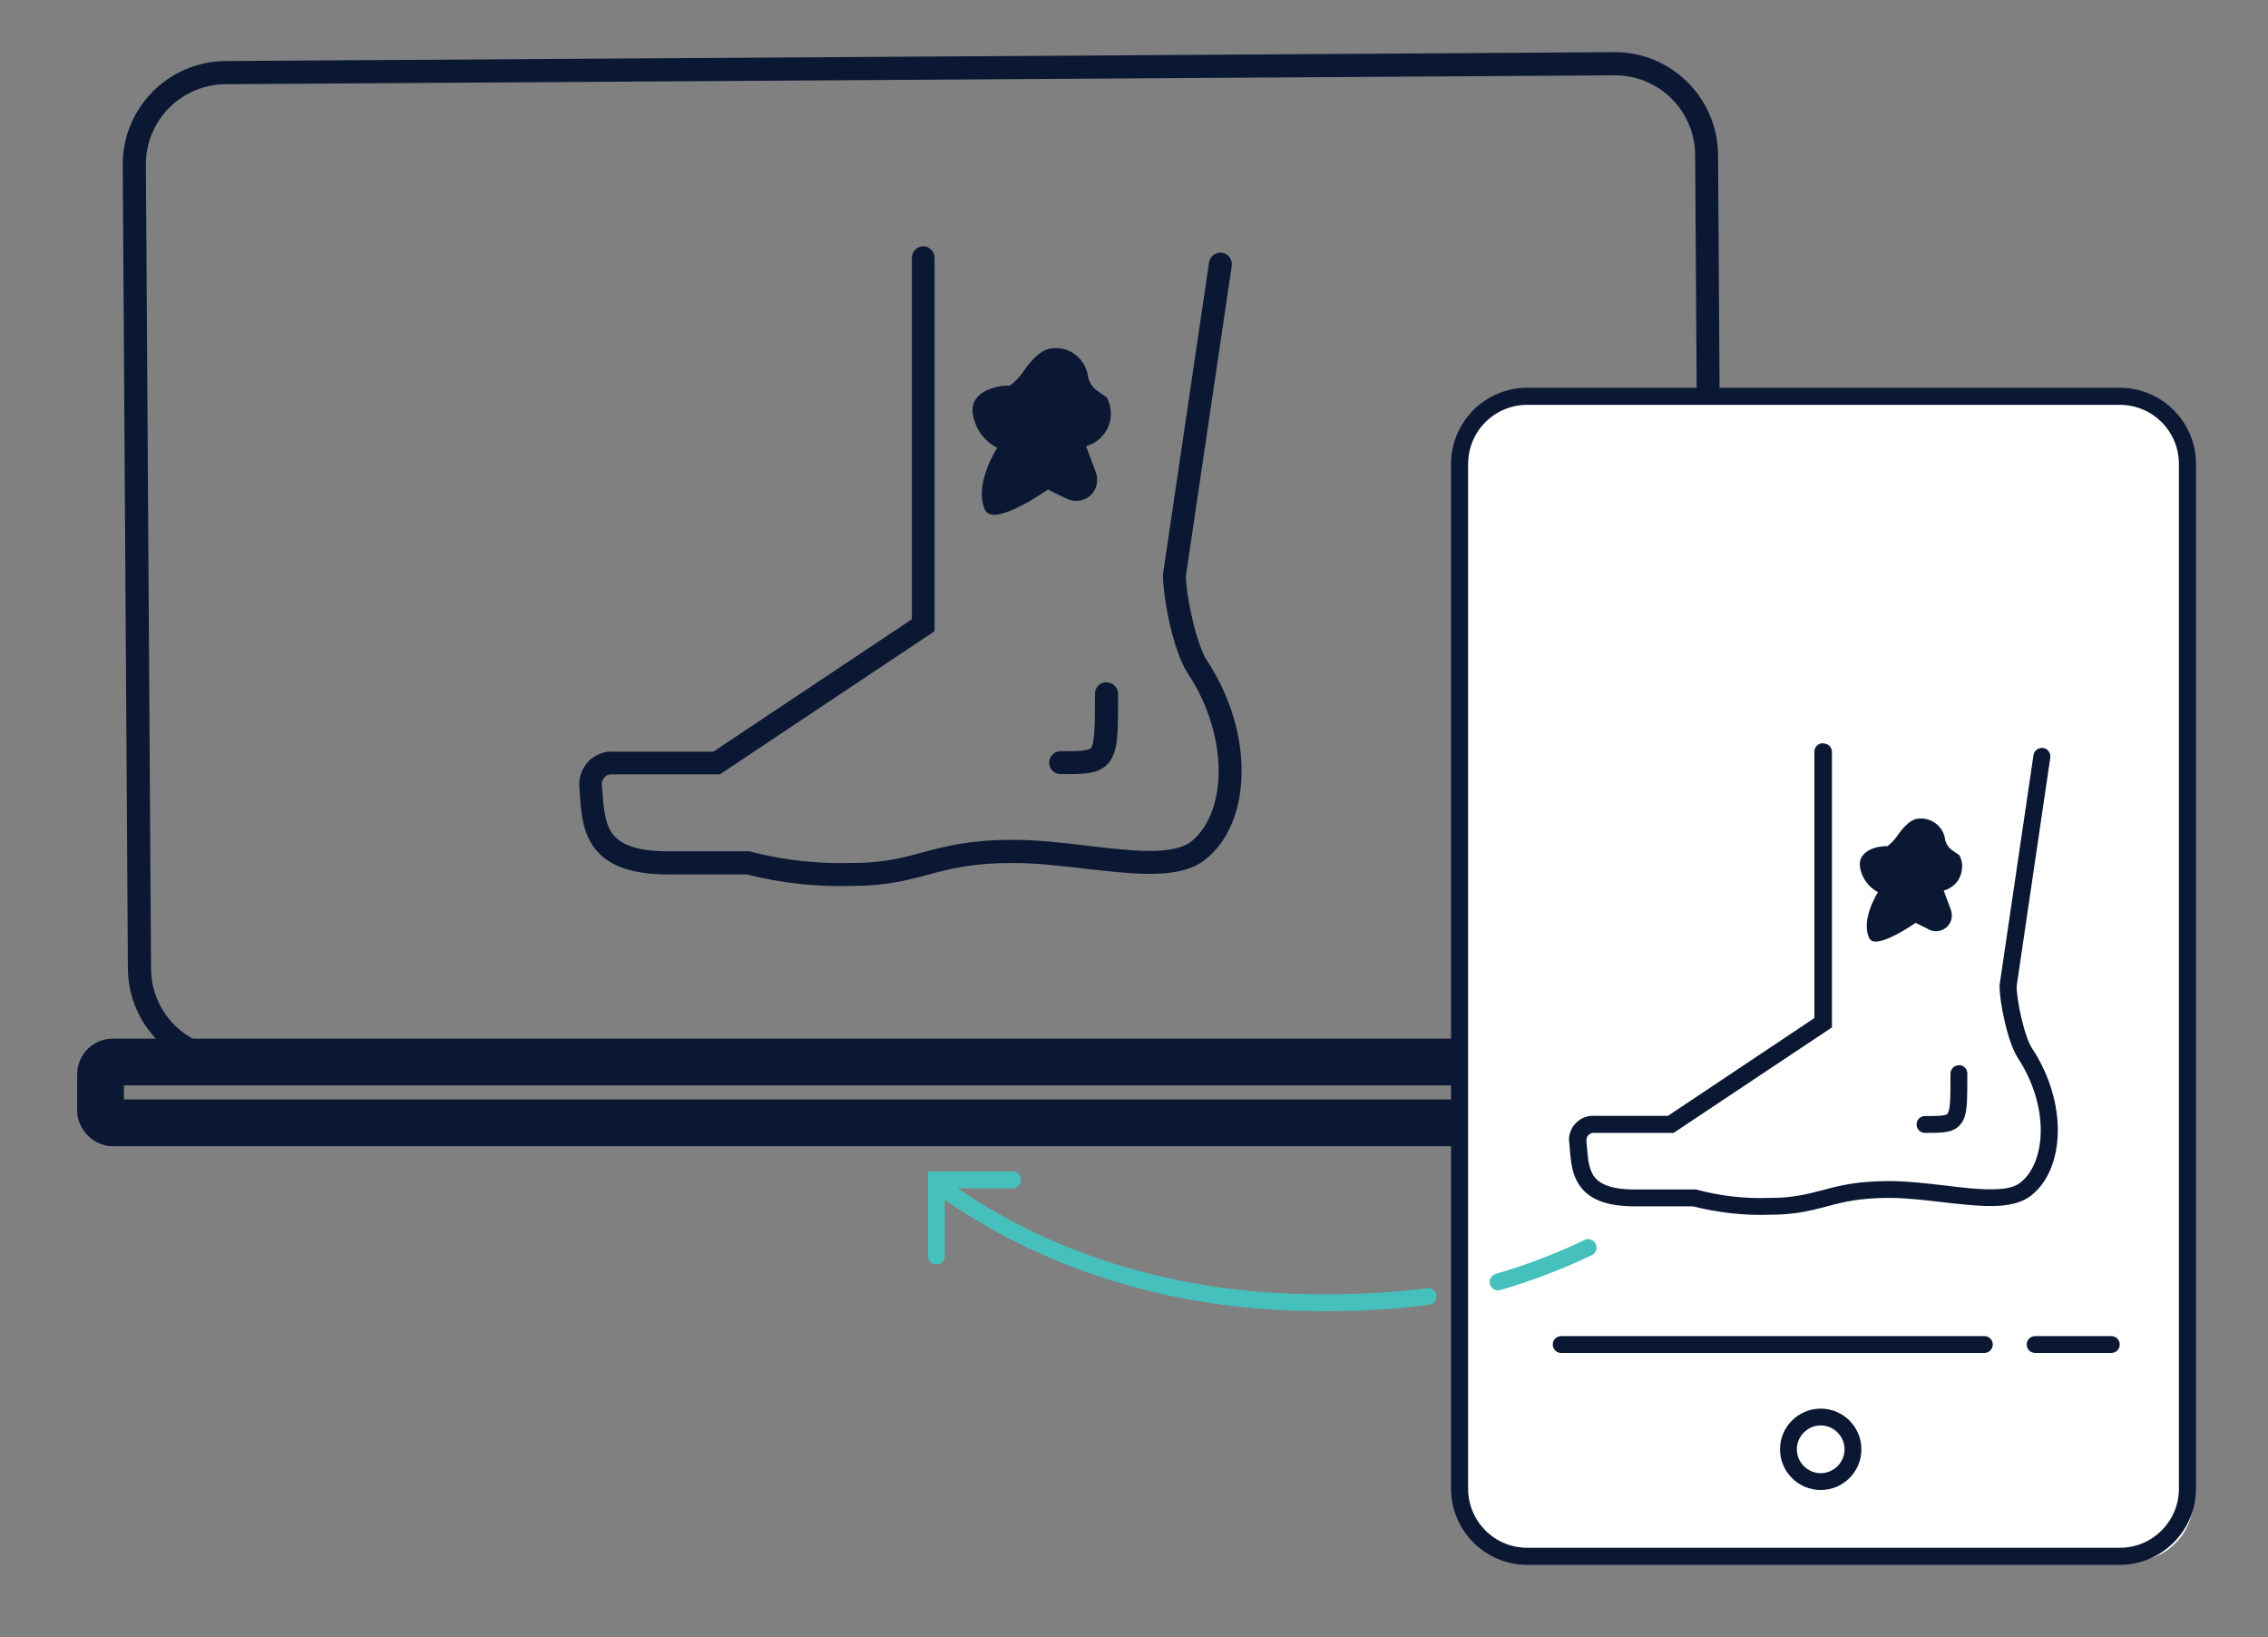
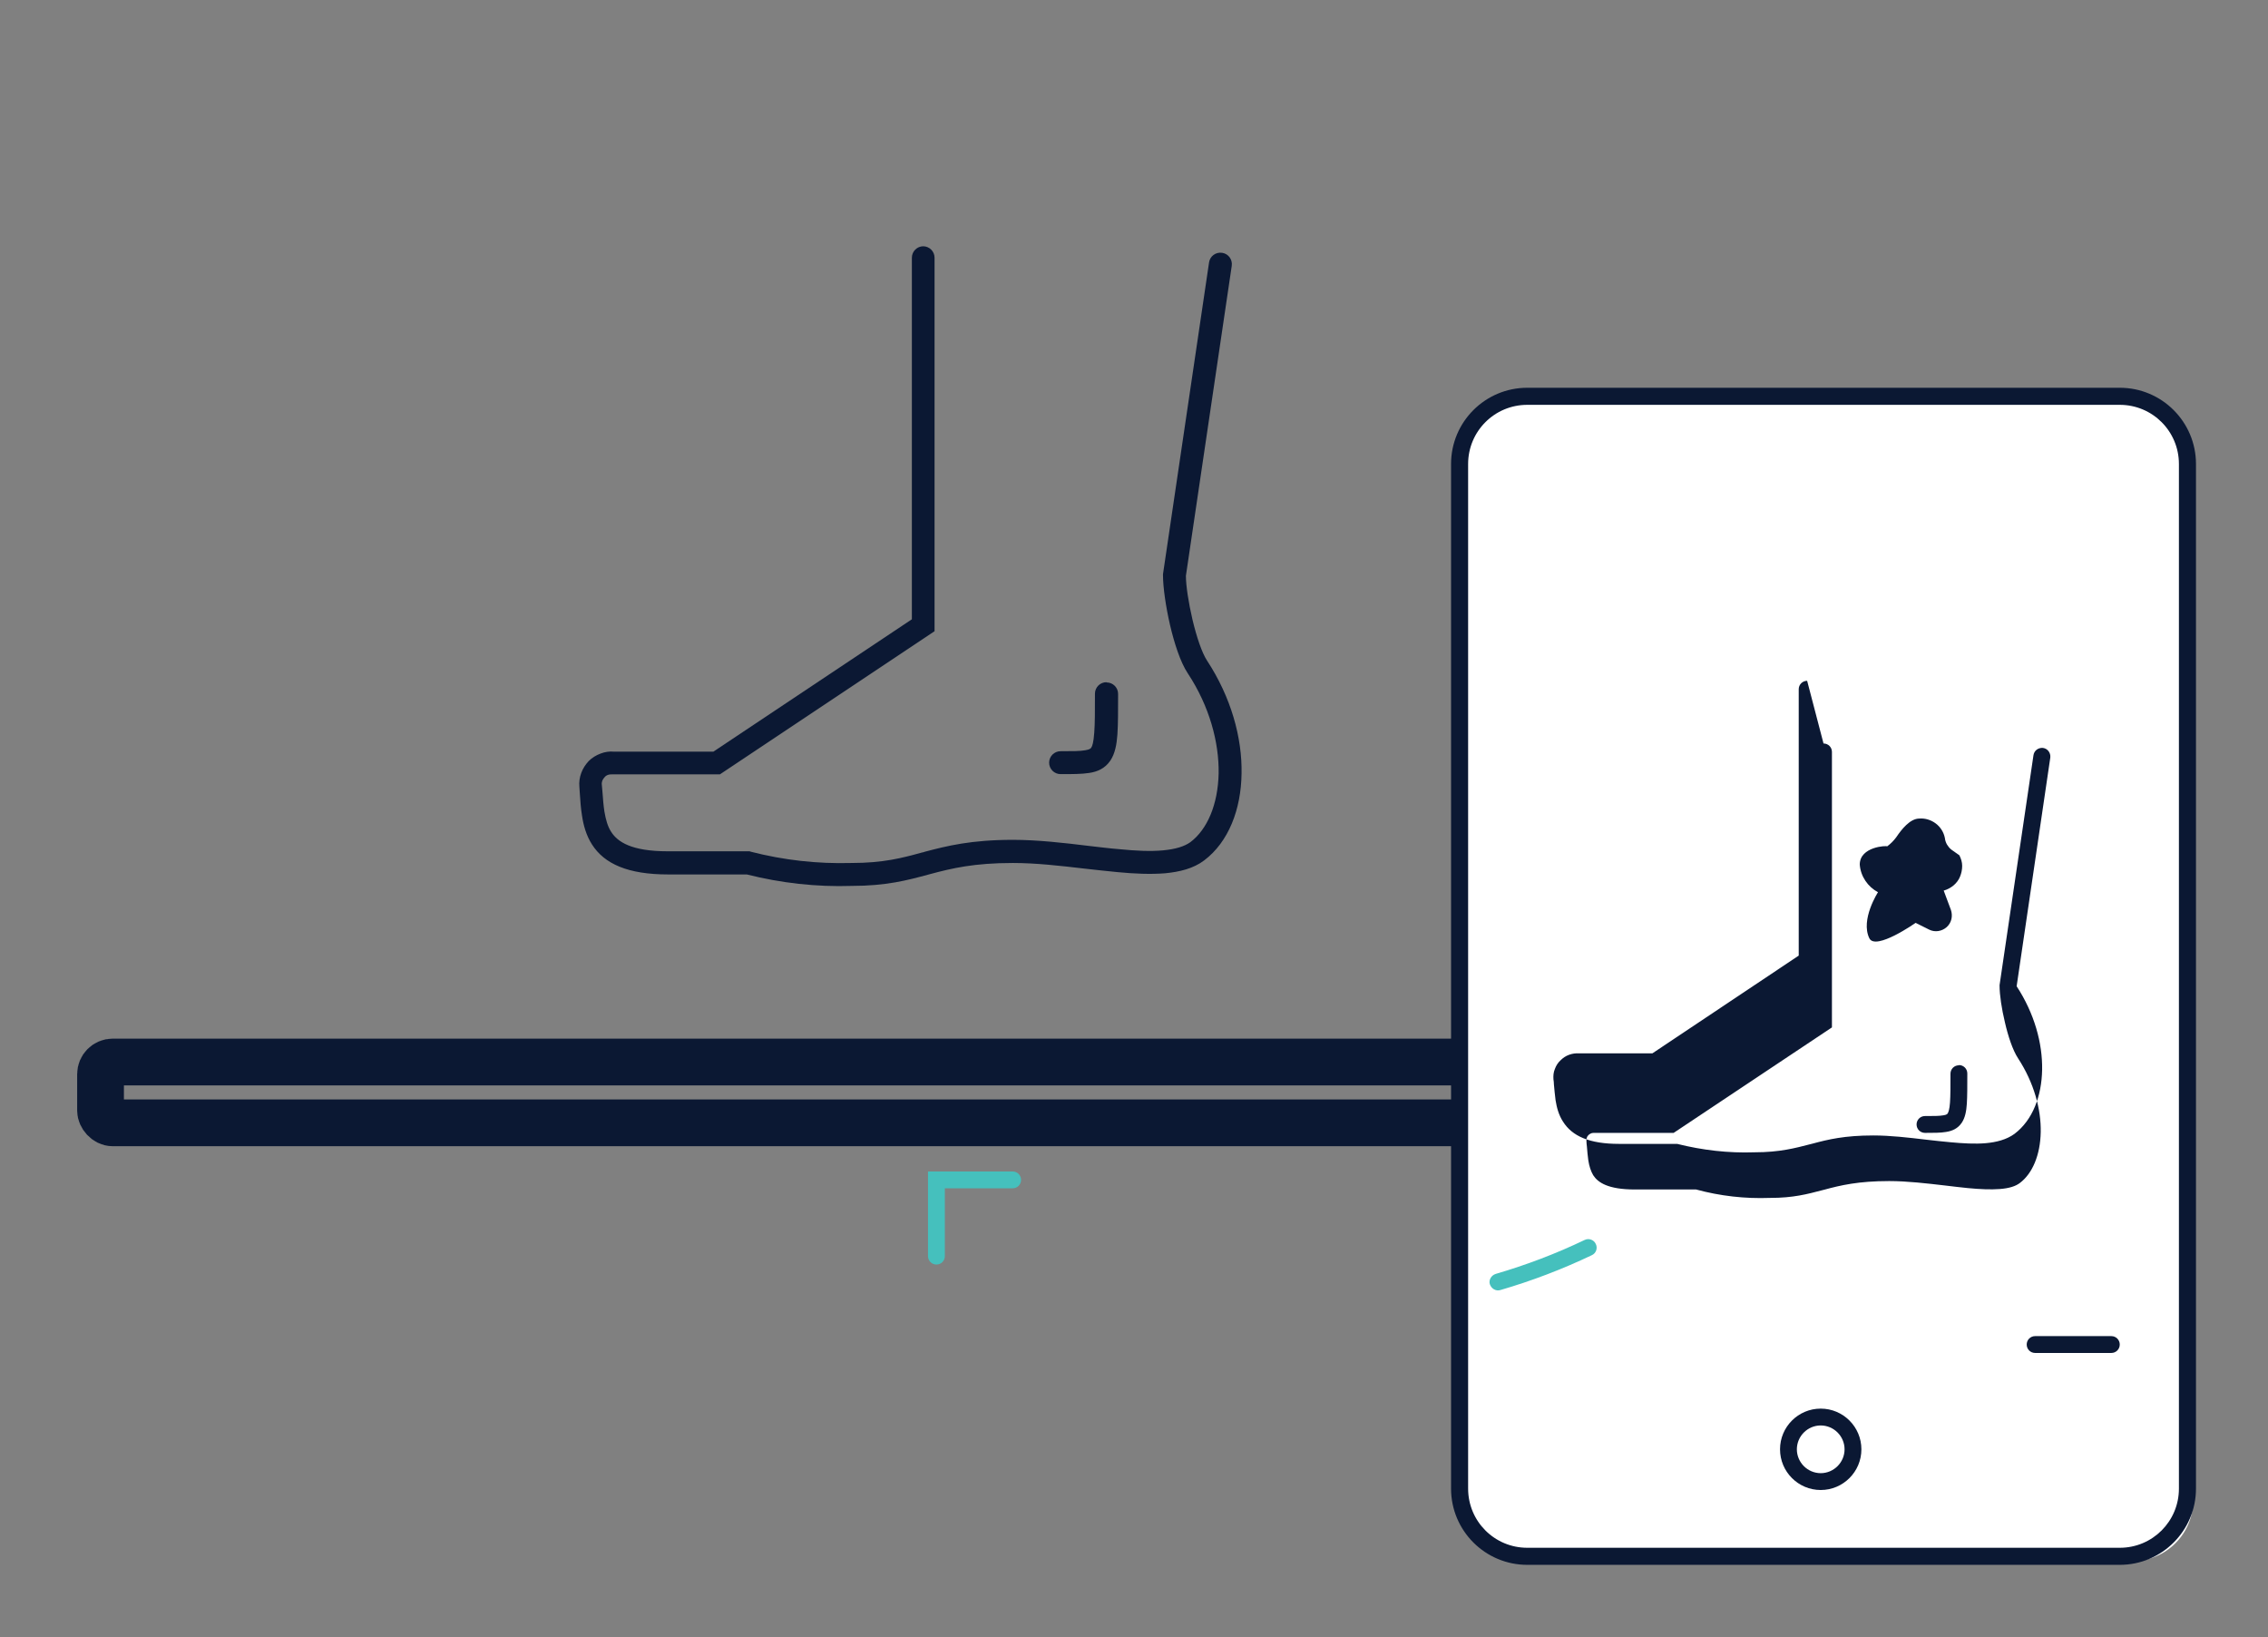
<svg xmlns="http://www.w3.org/2000/svg" viewBox="0 0 97 70">
  <rect x="0" y="0" width="97" height="70" fill="#808080" stroke="none" />
  <defs>
    <style>.c{fill:#fff;}.d{stroke:#0b1833;stroke-width:2px;}.d,.e{fill:none;}.f,.g{fill-rule:evenodd;}.f,.h{fill:#0b1833;}.g{fill:#45c0bd;}</style>
  </defs>
  <g id="a">
    <rect class="e" width="97" height="70" />
  </g>
  <g id="b">
    <g>
-       <path class="f" d="M6.46,41.42c.01,1.9,1.56,3.43,3.46,3.41l59.39-.38c1.9-.01,3.43-1.56,3.41-3.46l-.22-34.36c-.01-1.9-1.56-3.43-3.46-3.41l-59.39,.38c-1.9,.01-3.43,1.56-3.41,3.46l.22,34.36Zm3.46,4.39c-2.44,.02-4.43-1.95-4.45-4.39l-.22-34.36c-.02-2.44,1.95-4.43,4.39-4.45l59.39-.38c2.44-.02,4.43,1.95,4.45,4.39l.22,34.36c.02,2.44-1.95,4.43-4.39,4.45l-59.39,.38Z" />
-       <path class="h" d="M47.36,17.01l-.46-.32c-.11-.08-.19-.18-.26-.3-.06-.12-.11-.24-.12-.38-.07-.33-.25-.63-.52-.84-.27-.21-.61-.31-.95-.28-.54,0-1.04,.63-1.34,1.08-.15,.2-.33,.38-.53,.53,0-.05-1.59,0-1.59,1.06,.03,.33,.14,.65,.32,.93,.19,.28,.44,.5,.74,.66,0,0-1.04,1.59-.51,2.67,.37,.74,2.68-.89,2.68-.89l.79,.39c.16,.08,.35,.11,.53,.09s.35-.1,.49-.22c.14-.12,.23-.28,.27-.46,.04-.18,.03-.36-.03-.53l-.42-1.12c.21-.06,.4-.16,.56-.3,.16-.14,.29-.32,.38-.51,.09-.2,.13-.41,.12-.63s-.06-.43-.16-.62Z" />
      <path class="f" d="M47.33,29.18c.27,0,.49,.22,.49,.49v.02c0,.72,0,1.28-.03,1.72-.03,.42-.1,.81-.3,1.11-.23,.34-.56,.48-.91,.53-.32,.05-.72,.05-1.18,.05h-.04c-.27,0-.49-.22-.49-.49s.22-.49,.49-.49c.51,0,.83,0,1.05-.04,.2-.03,.24-.08,.26-.11,.05-.07,.1-.23,.13-.64,.03-.39,.03-.92,.03-1.67,0-.27,.22-.49,.49-.49Z" />
      <path class="f" d="M39.48,10.53c.27,0,.49,.22,.49,.49v15.97l-9.18,6.12h-4.6c-.06,0-.12,0-.18,.02-.06,.02-.11,.05-.15,.1-.04,.04-.08,.1-.1,.15-.02,.06-.03,.12-.02,.18,.01,.12,.02,.23,.03,.34,.02,.28,.04,.54,.08,.8,.06,.35,.14,.64,.29,.87,.27,.42,.85,.83,2.42,.83h3.5l.06,.02c1.4,.36,2.84,.52,4.28,.48h.02c1.35,0,2.15-.21,3.02-.45,.04,0,.07-.02,.11-.03,.95-.25,1.98-.51,3.77-.51,1.05,0,2.19,.13,3.25,.26,.46,.05,.9,.11,1.31,.14,.7,.07,1.33,.1,1.86,.05,.54-.05,.92-.17,1.17-.35,.72-.54,1.18-1.6,1.21-2.94,.02-1.33-.39-2.87-1.32-4.28l.41-.27-.41,.27c-.32-.48-.58-1.3-.76-2.07-.18-.78-.3-1.61-.3-2.13v-.04l1.97-13.33c.04-.27,.29-.45,.56-.41,.27,.04,.45,.29,.41,.56l-1.96,13.25c0,.42,.11,1.14,.28,1.87,.18,.76,.41,1.43,.62,1.75h0c1.03,1.57,1.51,3.3,1.48,4.84-.02,1.52-.55,2.92-1.6,3.71-.46,.35-1.05,.49-1.67,.55-.62,.05-1.32,.02-2.04-.05-.46-.04-.93-.1-1.41-.15-1.03-.12-2.07-.24-3.06-.24-1.67,0-2.62,.23-3.52,.47l-.11,.03c-.89,.24-1.79,.48-3.26,.48-1.51,.05-3.02-.12-4.49-.49h-3.37c-1.71,0-2.72-.45-3.25-1.28-.25-.39-.37-.83-.43-1.25-.05-.3-.07-.62-.09-.91,0-.1-.02-.2-.02-.3h0c-.02-.21,.01-.41,.08-.6,.07-.19,.18-.36,.32-.51,.14-.14,.32-.25,.51-.32,.18-.07,.38-.1,.57-.08h4.25l8.49-5.66V11.02c0-.27,.22-.49,.49-.49Z" />
      <rect class="d" x="4.3" y="45.41" width="70.25" height="2.6" rx=".52" ry=".52" />
      <rect class="c" x="62.58" y="16.79" width="31.22" height="49.96" rx="2.6" ry="2.6" />
      <path class="f" d="M65.32,17.31c-1.4,0-2.53,1.13-2.53,2.53V63.65c0,1.4,1.13,2.53,2.53,2.53h25.34c1.4,0,2.53-1.13,2.53-2.53V19.84c0-1.4-1.13-2.53-2.53-2.53h-25.34Zm-3.26,2.53c0-1.8,1.46-3.26,3.26-3.26h25.34c1.8,0,3.26,1.46,3.26,3.26V63.65c0,1.8-1.46,3.26-3.26,3.26h-25.34c-1.8,0-3.26-1.46-3.26-3.26V19.84Z" />
      <path class="h" d="M83.8,36.57l-.34-.24c-.08-.06-.14-.14-.19-.22-.05-.09-.08-.18-.09-.28-.05-.25-.19-.47-.39-.62-.2-.15-.45-.23-.7-.21-.4,0-.76,.46-.99,.8-.11,.15-.24,.28-.39,.39,0-.04-1.17,0-1.17,.78,.02,.25,.1,.48,.24,.69,.14,.21,.32,.37,.54,.49,0,0-.76,1.17-.37,1.97,.27,.54,1.98-.66,1.98-.66l.58,.29c.12,.06,.26,.08,.39,.06,.13-.02,.26-.08,.36-.17,.1-.09,.17-.21,.2-.34s.02-.27-.02-.39l-.31-.83c.15-.04,.3-.12,.42-.22s.22-.23,.28-.38c.06-.15,.09-.3,.09-.46,0-.16-.05-.31-.12-.45Z" />
      <path class="f" d="M83.78,45.54c.2,0,.36,.16,.36,.36v.02c0,.53,0,.95-.02,1.27-.02,.31-.07,.6-.22,.82-.17,.25-.41,.35-.67,.39-.23,.04-.53,.04-.87,.04h-.03c-.2,0-.36-.16-.36-.36s.16-.36,.36-.36c.38,0,.61,0,.78-.03,.15-.02,.17-.06,.19-.08,.03-.05,.08-.17,.1-.47,.02-.29,.02-.68,.02-1.23,0-.2,.16-.36,.36-.36Z" />
      <path class="g" d="M40.05,54.07c-.2,0-.36-.16-.36-.36v-3.62h3.62c.2,0,.36,.16,.36,.36s-.16,.36-.36,.36h-2.9v2.9c0,.2-.16,.36-.36,.36Z" />
-       <path class="g" d="M56.43,56.06c1.57,.02,3.14-.07,4.7-.27,.2-.02,.34-.21,.31-.4-.03-.2-.21-.34-.4-.31-1.53,.19-3.07,.28-4.61,.26h0c-5.8,0-11.23-1.58-15.63-4.64-.16-.11-.39-.07-.5,.09-.11,.16-.07,.39,.09,.5,4.54,3.15,10.11,4.77,16.04,4.77Z" />
      <path class="g" d="M63.72,54.92c-.06-.19,.06-.39,.25-.45,1.3-.38,2.57-.86,3.8-1.45,.18-.09,.4-.01,.48,.17,.09,.18,.01,.4-.17,.48-1.26,.6-2.57,1.1-3.91,1.49-.19,.06-.39-.06-.45-.25Z" />
      <path class="f" d="M77.87,60.95c-.56,0-1.02,.46-1.02,1.02s.46,1.02,1.02,1.02,1.02-.46,1.02-1.02-.46-1.02-1.02-1.02Zm-1.74,1.02c0-.96,.78-1.74,1.74-1.74s1.74,.78,1.74,1.74-.78,1.74-1.74,1.74-1.74-.78-1.74-1.74Z" />
-       <path class="f" d="M66.41,57.49c0-.2,.16-.36,.36-.36h18.1c.2,0,.36,.16,.36,.36s-.16,.36-.36,.36h-18.1c-.2,0-.36-.16-.36-.36Z" />
-       <path class="f" d="M77.99,31.79c.2,0,.36,.16,.36,.36v11.78l-6.77,4.51h-3.4s-.09,0-.13,.02c-.04,.02-.08,.04-.11,.07-.03,.03-.06,.07-.07,.11-.02,.04-.02,.09-.02,.13,0,.09,.01,.17,.02,.25,.02,.21,.03,.4,.06,.59,.04,.26,.11,.47,.21,.64,.2,.31,.63,.61,1.78,.61h2.62c1.03,.28,2.09,.4,3.16,.36h.01c.99,0,1.58-.16,2.23-.33l.08-.02c.7-.19,1.46-.37,2.78-.37,.77,0,1.61,.1,2.39,.19,.34,.04,.66,.08,.97,.11,.52,.05,.98,.07,1.37,.04,.4-.03,.68-.12,.86-.26,.53-.4,.87-1.18,.89-2.17,.02-.98-.29-2.12-.97-3.16l.3-.2-.3,.2c-.23-.35-.43-.96-.56-1.53-.14-.58-.23-1.18-.23-1.57v-.03l1.45-9.83c.03-.2,.21-.33,.41-.31,.2,.03,.33,.21,.31,.41l-1.44,9.78c0,.31,.08,.84,.21,1.38,.13,.56,.3,1.06,.46,1.29h0c.76,1.16,1.11,2.44,1.09,3.57-.02,1.12-.4,2.15-1.18,2.74-.34,.25-.78,.36-1.23,.4-.46,.04-.97,.01-1.51-.04-.34-.03-.69-.07-1.04-.11-.76-.09-1.53-.18-2.26-.18-1.23,0-1.93,.17-2.6,.35l-.08,.02c-.66,.17-1.32,.35-2.4,.35-1.12,.04-2.23-.09-3.31-.36h-2.49c-1.26,0-2-.33-2.39-.95-.19-.29-.27-.61-.32-.92-.03-.22-.05-.46-.07-.67,0-.08-.01-.15-.02-.22h0c-.01-.15,0-.3,.06-.44,.05-.14,.13-.27,.24-.37,.11-.11,.23-.19,.37-.24,.14-.05,.28-.07,.42-.06h3.14l6.26-4.18v-11.39c0-.2,.16-.36,.36-.36Z" />
+       <path class="f" d="M77.99,31.79c.2,0,.36,.16,.36,.36v11.78l-6.77,4.51h-3.4s-.09,0-.13,.02c-.04,.02-.08,.04-.11,.07-.03,.03-.06,.07-.07,.11-.02,.04-.02,.09-.02,.13,0,.09,.01,.17,.02,.25,.02,.21,.03,.4,.06,.59,.04,.26,.11,.47,.21,.64,.2,.31,.63,.61,1.78,.61h2.62c1.03,.28,2.09,.4,3.16,.36h.01c.99,0,1.58-.16,2.23-.33l.08-.02c.7-.19,1.46-.37,2.78-.37,.77,0,1.61,.1,2.39,.19,.34,.04,.66,.08,.97,.11,.52,.05,.98,.07,1.37,.04,.4-.03,.68-.12,.86-.26,.53-.4,.87-1.18,.89-2.17,.02-.98-.29-2.12-.97-3.16l.3-.2-.3,.2c-.23-.35-.43-.96-.56-1.53-.14-.58-.23-1.18-.23-1.57v-.03l1.45-9.83c.03-.2,.21-.33,.41-.31,.2,.03,.33,.21,.31,.41l-1.44,9.78h0c.76,1.16,1.11,2.44,1.09,3.57-.02,1.12-.4,2.15-1.18,2.74-.34,.25-.78,.36-1.23,.4-.46,.04-.97,.01-1.51-.04-.34-.03-.69-.07-1.04-.11-.76-.09-1.53-.18-2.26-.18-1.23,0-1.93,.17-2.6,.35l-.08,.02c-.66,.17-1.32,.35-2.4,.35-1.12,.04-2.23-.09-3.31-.36h-2.49c-1.26,0-2-.33-2.39-.95-.19-.29-.27-.61-.32-.92-.03-.22-.05-.46-.07-.67,0-.08-.01-.15-.02-.22h0c-.01-.15,0-.3,.06-.44,.05-.14,.13-.27,.24-.37,.11-.11,.23-.19,.37-.24,.14-.05,.28-.07,.42-.06h3.14l6.26-4.18v-11.39c0-.2,.16-.36,.36-.36Z" />
      <path class="f" d="M86.68,57.49c0-.2,.16-.36,.36-.36h3.26c.2,0,.36,.16,.36,.36s-.16,.36-.36,.36h-3.26c-.2,0-.36-.16-.36-.36Z" />
    </g>
  </g>
</svg>